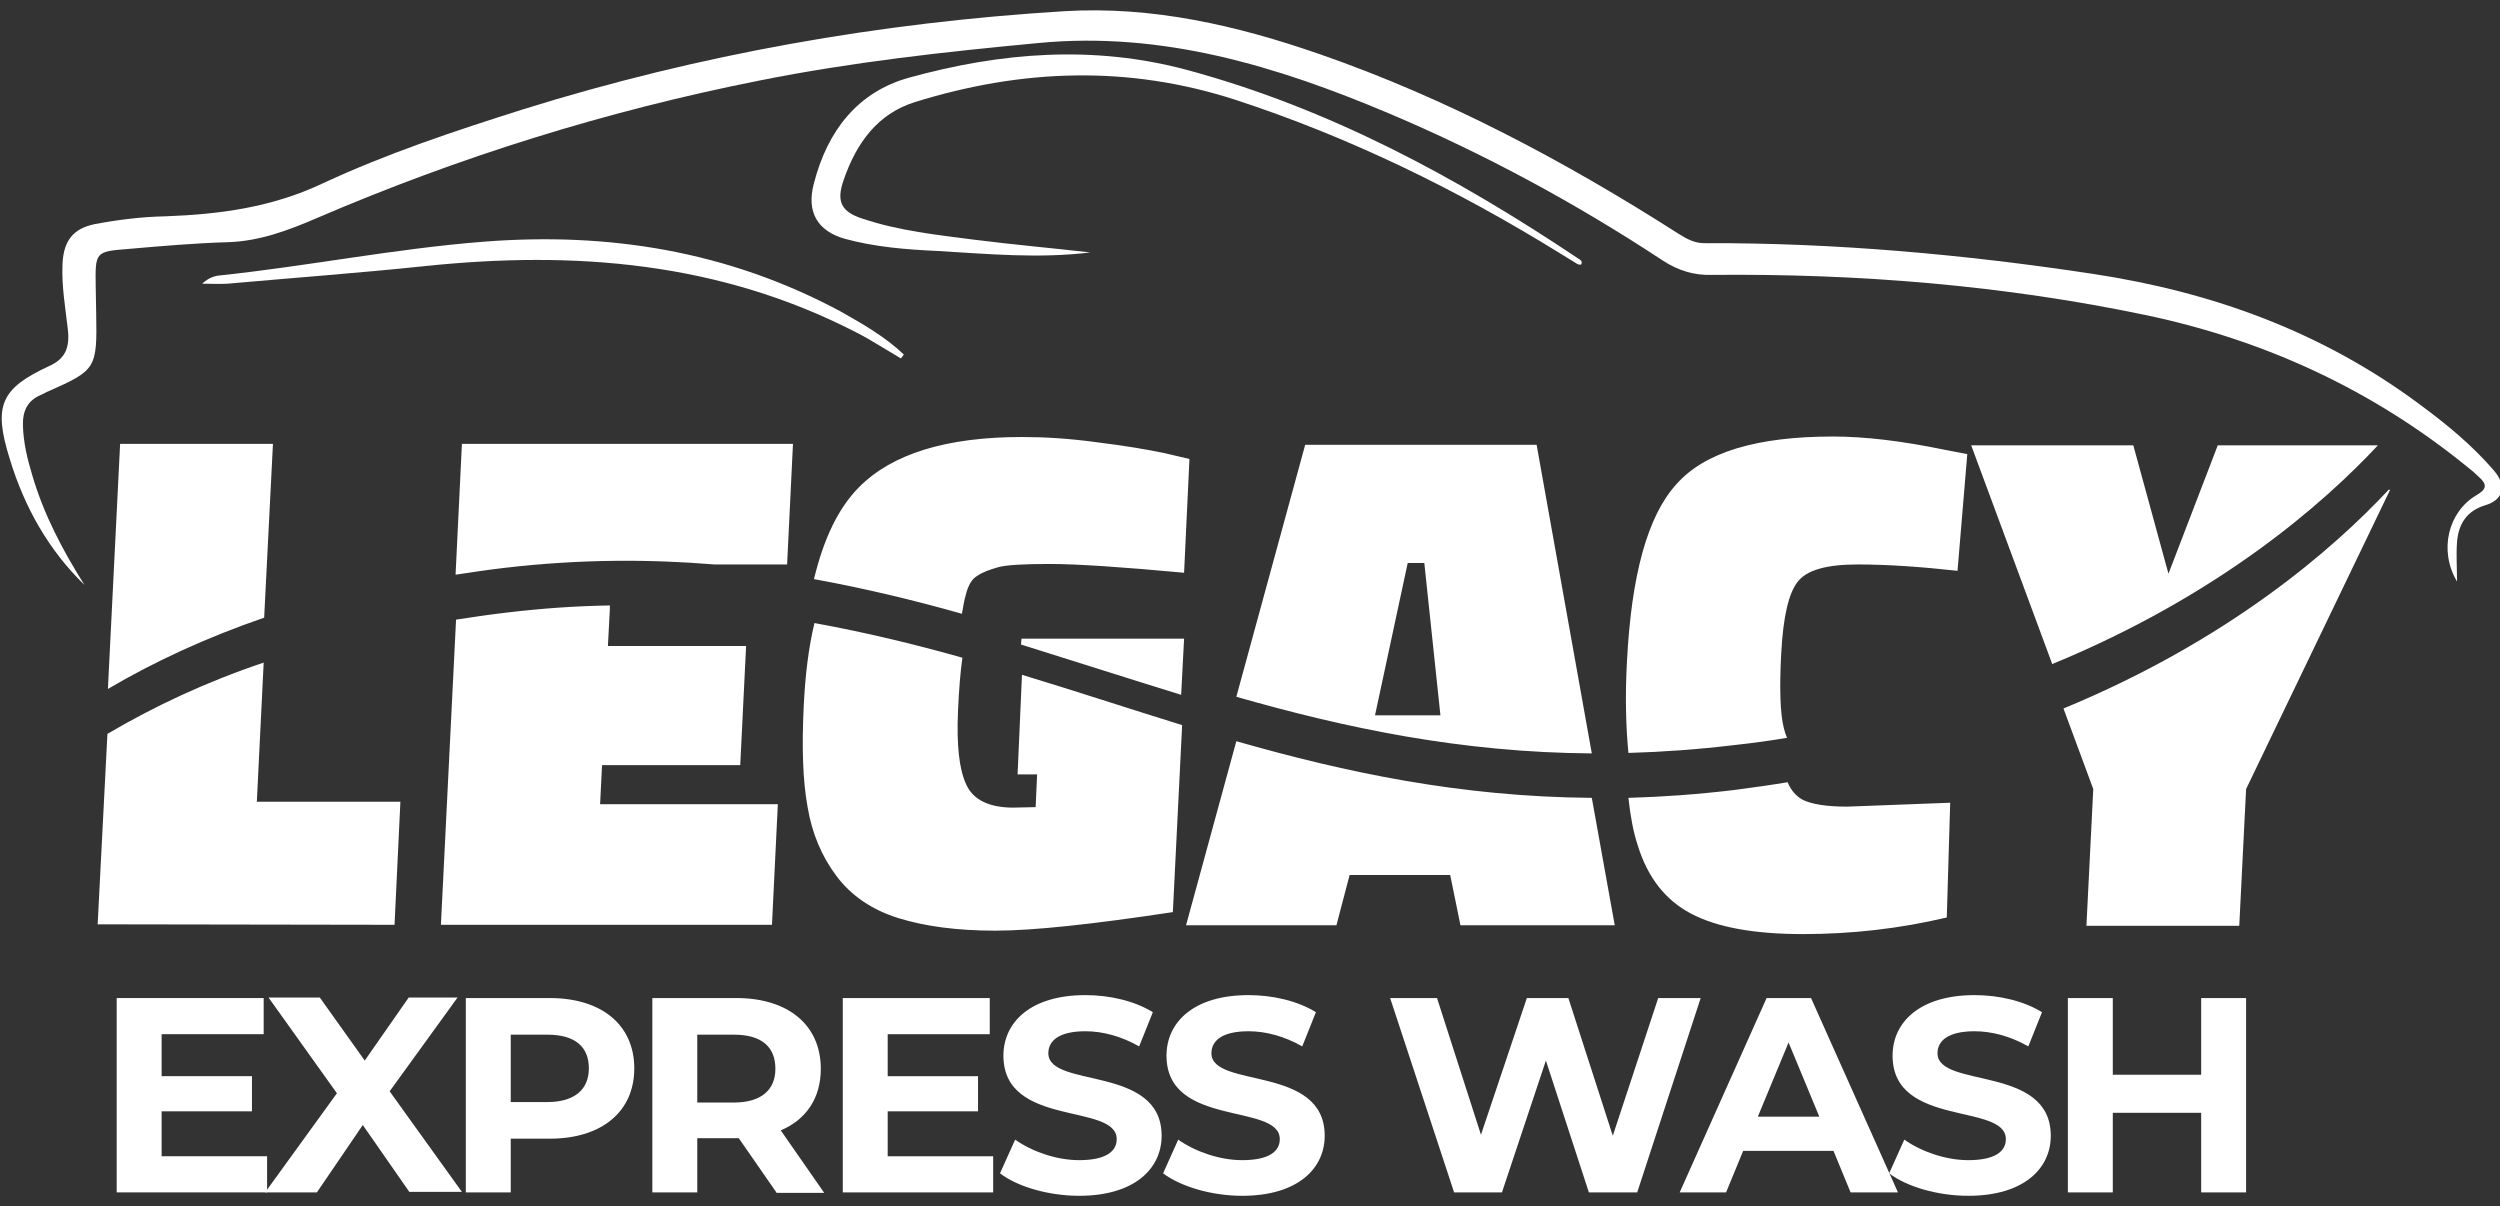
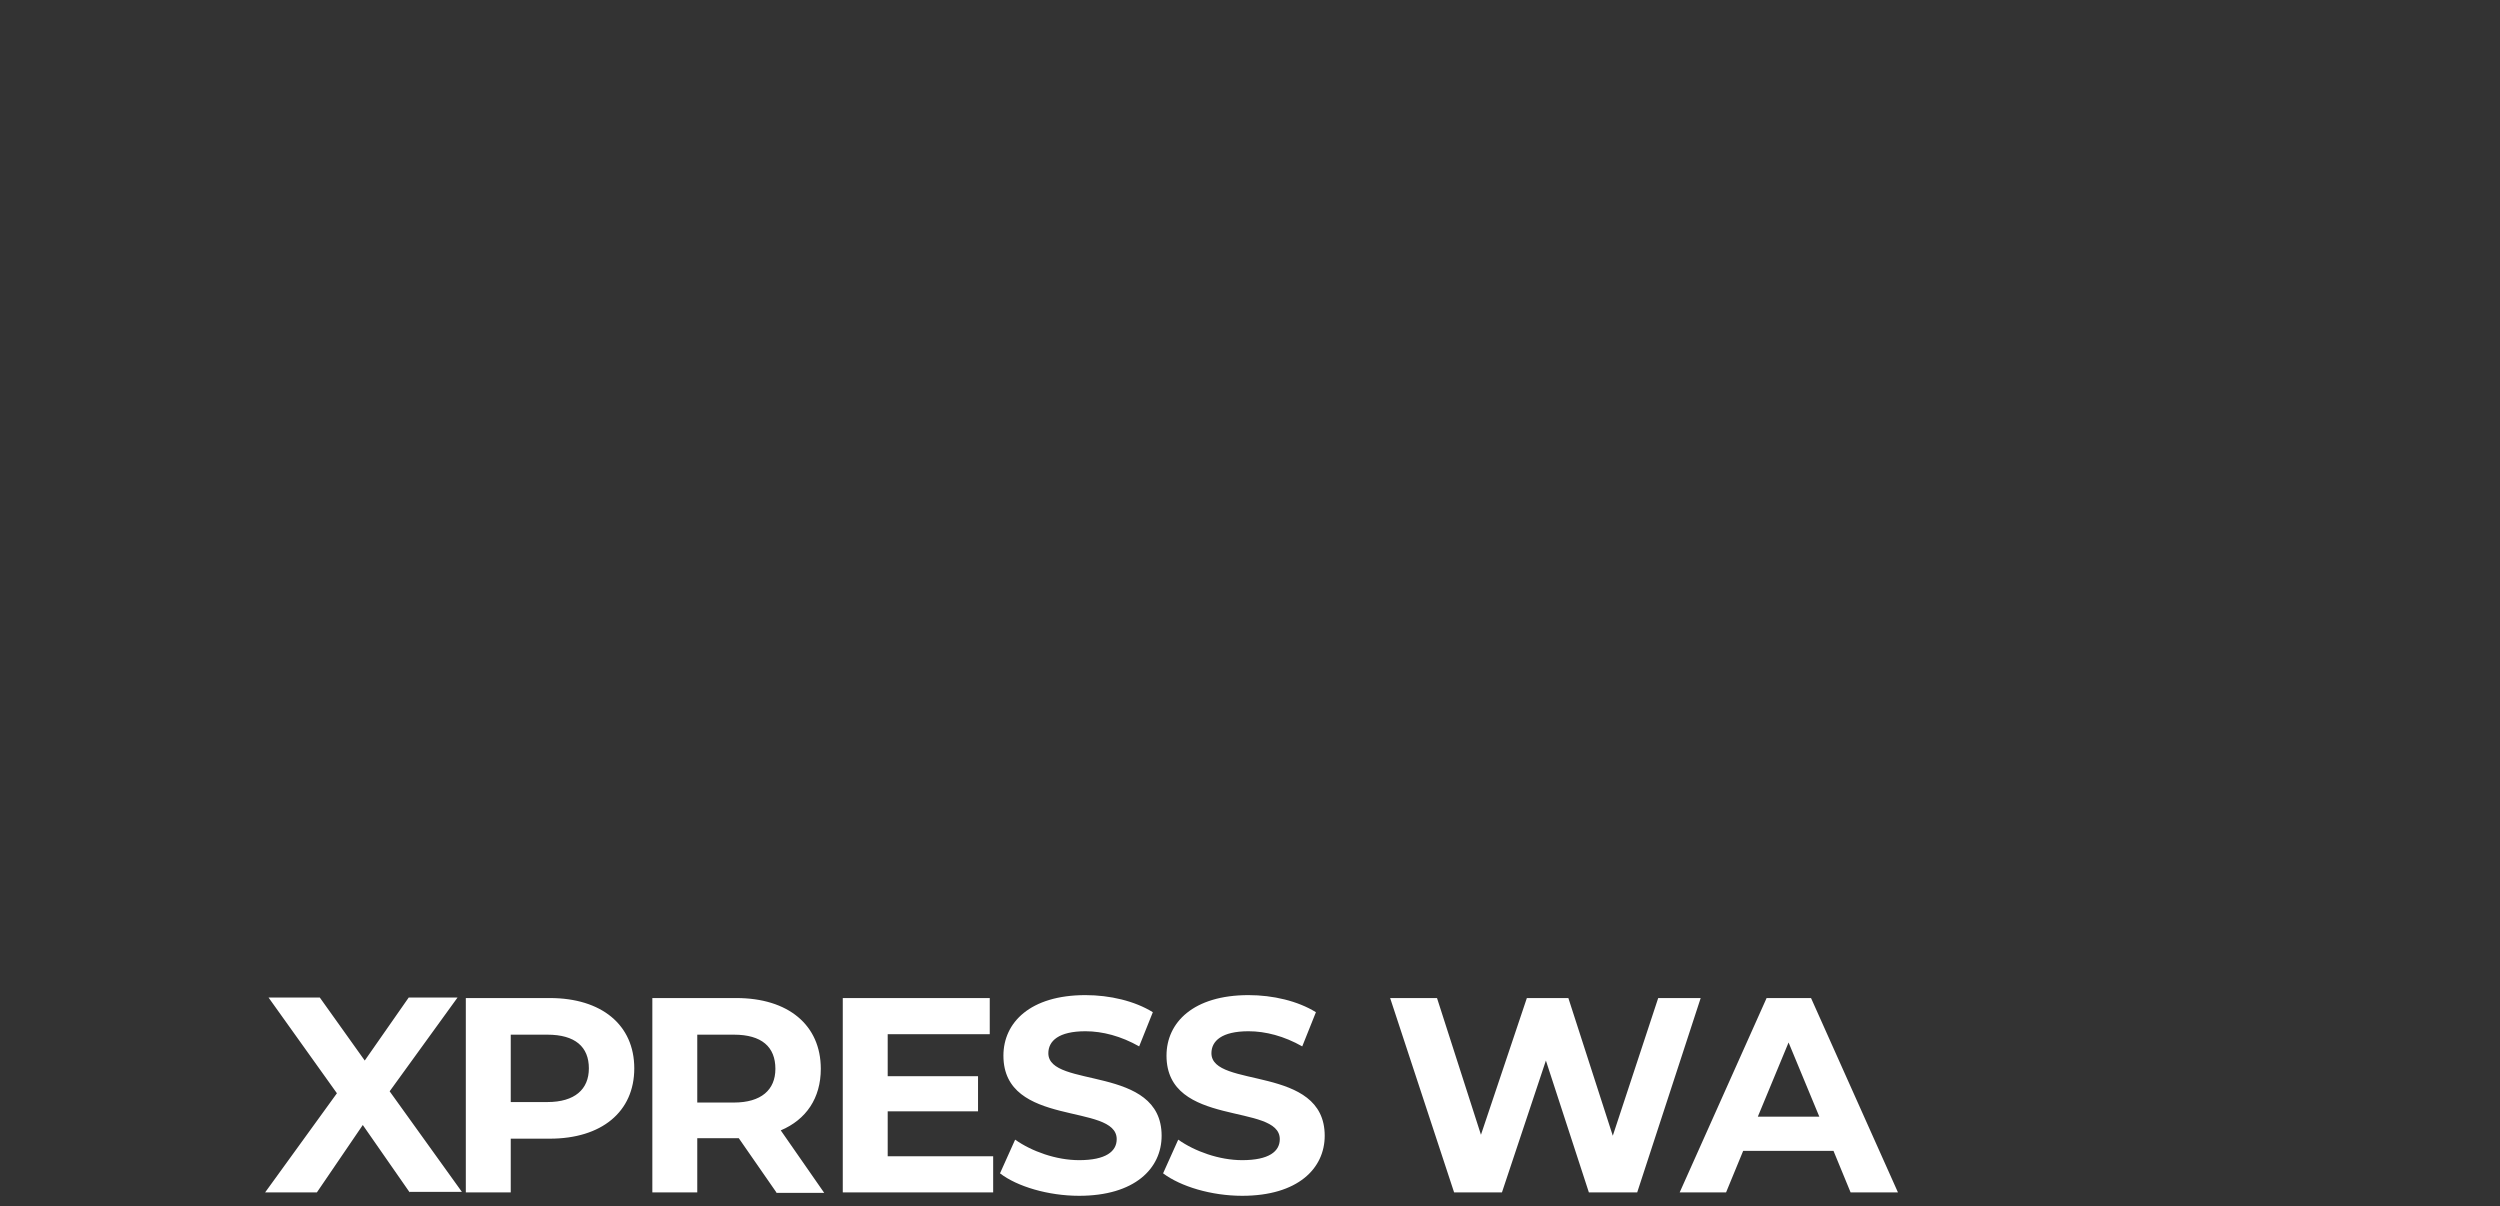
<svg xmlns="http://www.w3.org/2000/svg" version="1.1" id="Layer_1" x="0" y="0" viewBox="0 0 512 247" xml:space="preserve">
  <rect x="0" y="0" width="512" height="247" fill="#333333" stroke="none" />
  <style>.st0{fill:#fff}</style>
-   <path class="st0" d="M54.7 236.8v7.4H23.9v-39.8H54v7.4H33.1v8.6h18.5v7.2H33.1v9.2h21.6z" />
  <path class="st0" d="M83.9 244.2l-9.6-13.8-9.4 13.8H54.3L69 223.9l-14-19.6h10.5l9.2 12.9 9-12.9h10l-13.9 19.2 14.8 20.6H83.9v.1zM129.9 218.8c0 8.9-6.7 14.4-17.3 14.4h-8v11h-9.2v-39.8h17.2c10.6 0 17.3 5.5 17.3 14.4zm-9.3 0c0-4.4-2.8-6.9-8.5-6.9h-7.5v13.8h7.5c5.6 0 8.5-2.6 8.5-6.9zM159 244.2l-7.7-11.1h-8.5v11.1h-9.2v-39.8h17.2c10.6 0 17.3 5.5 17.3 14.5 0 6-3 10.4-8.2 12.6l8.9 12.8H159v-.1zm-8.7-32.3h-7.5v13.9h7.5c5.6 0 8.5-2.6 8.5-6.9 0-4.5-2.8-7-8.5-7zM203.4 236.8v7.4h-30.8v-39.8h30.1v7.4h-20.9v8.6h18.5v7.2h-18.5v9.2h21.6zM204.8 240.3l3.1-6.9c3.4 2.4 8.4 4.2 13.1 4.2 5.5 0 7.7-1.8 7.7-4.3 0-7.5-23.2-2.3-23.2-17.1 0-6.8 5.5-12.4 16.8-12.4 5 0 10.1 1.2 13.8 3.5l-2.8 7c-3.7-2.1-7.5-3.1-11-3.1-5.5 0-7.6 2-7.6 4.5 0 7.3 23.2 2.3 23.2 16.9 0 6.7-5.5 12.3-16.9 12.3-6.3 0-12.7-1.9-16.2-4.6zM238.2 240.3l3.1-6.9c3.4 2.4 8.4 4.2 13.1 4.2 5.5 0 7.7-1.8 7.7-4.3 0-7.5-23.2-2.3-23.2-17.1 0-6.8 5.5-12.4 16.8-12.4 5 0 10.1 1.2 13.8 3.5l-2.8 7c-3.7-2.1-7.5-3.1-11-3.1-5.5 0-7.6 2-7.6 4.5 0 7.3 23.2 2.3 23.2 16.9 0 6.7-5.5 12.3-16.9 12.3-6.3 0-12.6-1.9-16.2-4.6zM348.3 204.4l-13 39.8h-9.9l-8.8-27-9 27h-9.8l-13.1-39.8h9.6l9 28 9.4-28h8.5l9.1 28.2 9.3-28.2h8.7zM375.5 235.7H357l-3.5 8.5H344l17.8-39.8h9.1l17.8 39.8H379l-3.5-8.5zm-2.9-7l-6.3-15.2-6.3 15.2h12.6z" />
-   <path class="st0" d="M386.9 240.3l3.1-6.9c3.4 2.4 8.4 4.2 13.1 4.2 5.5 0 7.7-1.8 7.7-4.3 0-7.5-23.2-2.3-23.2-17.1 0-6.8 5.5-12.4 16.8-12.4 5 0 10.1 1.2 13.8 3.5l-2.8 7c-3.7-2.1-7.5-3.1-11-3.1-5.5 0-7.6 2-7.6 4.5 0 7.3 23.2 2.3 23.2 16.9 0 6.7-5.5 12.3-16.9 12.3-6.3 0-12.7-1.9-16.2-4.6zM460 204.4v39.8h-9.2v-16.3h-18.1v16.3h-9.2v-39.8h9.2v15.7h18.1v-15.7h9.2zM55.9 90.9H24.6l-2.5 50.2c9.5-5.6 20.1-10.5 32-14.6l1.8-35.6zM146.3 115.6h14.9l1.2-24.7H94.6l-1.3 26.8c3.3-.5 6.6-1 10-1.4 15.4-1.8 29.6-1.8 43-.7zM242.5 130.8h-33.3l-.1 1.2c10.9 3.4 21.8 6.9 32.8 10.3l.6-11.5zM197.8 121.8c.5-2 1.3-3.3 2.4-3.9 1-.7 2.4-1.2 4.1-1.7 1.7-.5 5.3-.7 10.7-.7s14.6.6 27.5 1.8l1.1-23.3-5.1-1.2c-3.4-.7-7.9-1.5-13.7-2.2-5.7-.8-10.9-1.1-15.5-1.1-15.4 0-26.5 3.4-33.3 10.2-4.3 4.3-7.3 10.6-9.3 18.9 10.4 1.9 20.4 4.3 30.3 7.1.3-1.7.5-2.9.8-3.9zM314.7 91.1h-47.4l-14.1 51.6c22.4 6.4 45.9 11.4 72.8 11.6l-11.3-63.2zm-33.1 55.4l6.7-31.2h3.4l3.3 31.2h-13.4zM366 151.1c-.3-.6-.5-1.3-.7-2.1-.7-2.8-.9-8-.5-15.3.4-7.4 1.5-12.2 3.4-14.6s6-3.5 12.3-3.5 13 .5 20.4 1.3l2-23.9-4.7-.9c-8.7-1.8-16.3-2.7-22.8-2.7-15.6 0-26.3 3.2-32.1 9.8-5.9 6.5-9.2 18.6-10.1 36.3-.4 7.2-.2 13.5.3 18.7 7-.2 14.1-.7 21.6-1.6 3.7-.4 7.4-.9 10.9-1.5zM487 91.2h-32.8l-10.1 26.3-7.2-26.3h-33.2l16.6 44.8c34-14 55.4-32.7 66.7-44.8zM80.8 189.4l1.2-25.2H52.6l1.4-28.5c-11.9 4-22.5 9-32 14.6l-2 39 60.8.1zM158.1 189.4l1.2-24.7h-36.4l.4-8h28.3l1.2-24.4h-28.3l.4-7.6v-.7c-6.9.1-14.1.6-21.5 1.5-3.4.4-6.7.9-10 1.4l-3.1 62.5h67.8zM165.4 165.3c.9 5.4 2.9 10.1 5.9 14.1s7.2 6.9 12.6 8.6c5.4 1.7 12.1 2.6 19.9 2.6 7.8 0 19.9-1.3 36.4-3.8l1.9-38.3c-11-3.4-21.9-7-32.8-10.3l-.9 20.4h4l-.3 6.7-4.6.1c-4.9 0-8.2-1.6-9.6-4.7-1.5-3.2-2-8.2-1.7-15.1.2-4.5.5-8.1.9-10.9-9.9-2.8-19.9-5.2-30.3-7.1-1.2 5-1.9 10.7-2.2 17.1-.4 8.3-.2 15.2.8 20.6zM273.7 189.5l2.7-10.3H297l2.1 10.3h31.6l-4.7-26.1c-26.9-.2-50.4-5.2-72.8-11.6l-10.3 37.7h30.8zM346.3 187.1c5.3 2.8 12.9 4.2 22.9 4.2s19.8-1.1 29.5-3.4l.7-23.5-21.1.8c-4.2 0-7.3-.5-9.1-1.4-1.3-.7-2.4-1.9-3.1-3.6-3.6.6-7.2 1.1-11 1.6-7.5.9-14.6 1.4-21.6 1.6.4 3.7 1 7 1.9 9.7 2 6.5 5.6 11.2 10.9 14zM427.3 189.6h31.3l1.4-28 29.5-61.3h-.3c-11.3 12.1-32.7 30.8-66.6 44.8l6.1 16.5-1.4 28z" />
-   <path class="st0" d="M17.3 119.8c-4.4-7-8.3-14.3-10.7-22.5-1-3.3-1.8-6.6-1.9-10.1-.1-3 .9-5.1 3.6-6.3.6-.2 1.1-.6 1.7-.8 9.7-4.3 9.9-4.7 9.7-15.9 0-1.9-.1-3.7-.1-5.6-.1-6.9-.1-7.1 6.5-7.6 6.9-.6 13.7-1.2 20.6-1.4 6.4-.2 12.3-2.4 18.1-4.9 29.3-12.6 59.5-22 90.7-28.2 19-3.8 38.1-5.9 57.3-7.7 25.2-2.4 48.6 4.7 71.6 14.4 19.6 8.3 38.3 18.4 56.2 30.2 3.1 2 6.3 3 9.9 2.9 30-.3 59.8 2.1 89.3 8.3 24 5.1 46.1 15.2 65.6 31.1.8.6 1.6 1.3 2.3 2 1.7 1.5 1.6 2.5-.5 3.7-5.8 3.4-7.8 11.3-4 17.7 0-2.7-.2-5.4 0-8.1.3-3.8 2.1-6.4 5.7-7.5 3.8-1.1 4.6-4 1.8-7.2-4.4-5.1-9.5-9.3-14.9-13.3-20.2-15.1-42.8-23.2-67.1-26.9-26.4-4-53-6.4-79.7-6.3-2 0-3.6-.9-5.2-1.9-23.3-14.9-47.6-27.8-73.5-36.8-17-5.9-34.3-9.9-52.4-8.8-37.6 2.3-74.6 8.8-110.8 20.1-13.9 4.4-27.8 9-41.1 15.2-10.4 4.9-21.1 6.3-32.1 6.7-4.9.1-9.7.7-14.5 1.6-4.4.9-6.4 3.4-6.6 8.2-.2 4.5.6 9 1.1 13.4.4 3.7-.5 6-3.9 7.5-9.9 4.6-11.4 8.1-8 19 3 9.9 8 18.7 15.3 25.8z" />
-   <path class="st0" d="M223.3 51.7c-7.9-.9-15.8-1.6-23.7-2.6-7.7-1-15.4-1.8-22.9-4.3-4.4-1.4-5.5-3.5-3.9-8 2.6-7.5 6.9-13.5 14.6-15.9 21.9-6.8 43.7-7.6 65.8-.4 23.2 7.6 45.1 18.3 66 31.2l3.9 2.4c.2.1.5.1.7.1.4-.7-.2-1-.5-1.2C298.2 36.2 272 22.1 243 14.3c-19-5.1-38-3.6-56.8 1.6-10.5 2.9-16.7 10.8-19.5 21.6-1.6 5.9.7 9.8 6.3 11.4 6.2 1.7 12.6 2.2 19 2.5 10.3.6 20.7 1.6 31.3.3zM185.1 72.6c-3.9-3.7-8.5-6.3-13.1-8.9-23-12.3-47.4-16.2-72.9-14.2-18.1 1.4-36 5-54 6.9-1.2.1-2.4.5-3.7 1.7 1.7 0 3.5.1 5.2 0 13.5-1.2 27-2.2 40.4-3.6 30.6-3.2 60.3-.9 88.4 13.6 1.6.8 3.1 1.7 4.6 2.6l4.5 2.7c.2-.2.4-.5.6-.8z" />
</svg>